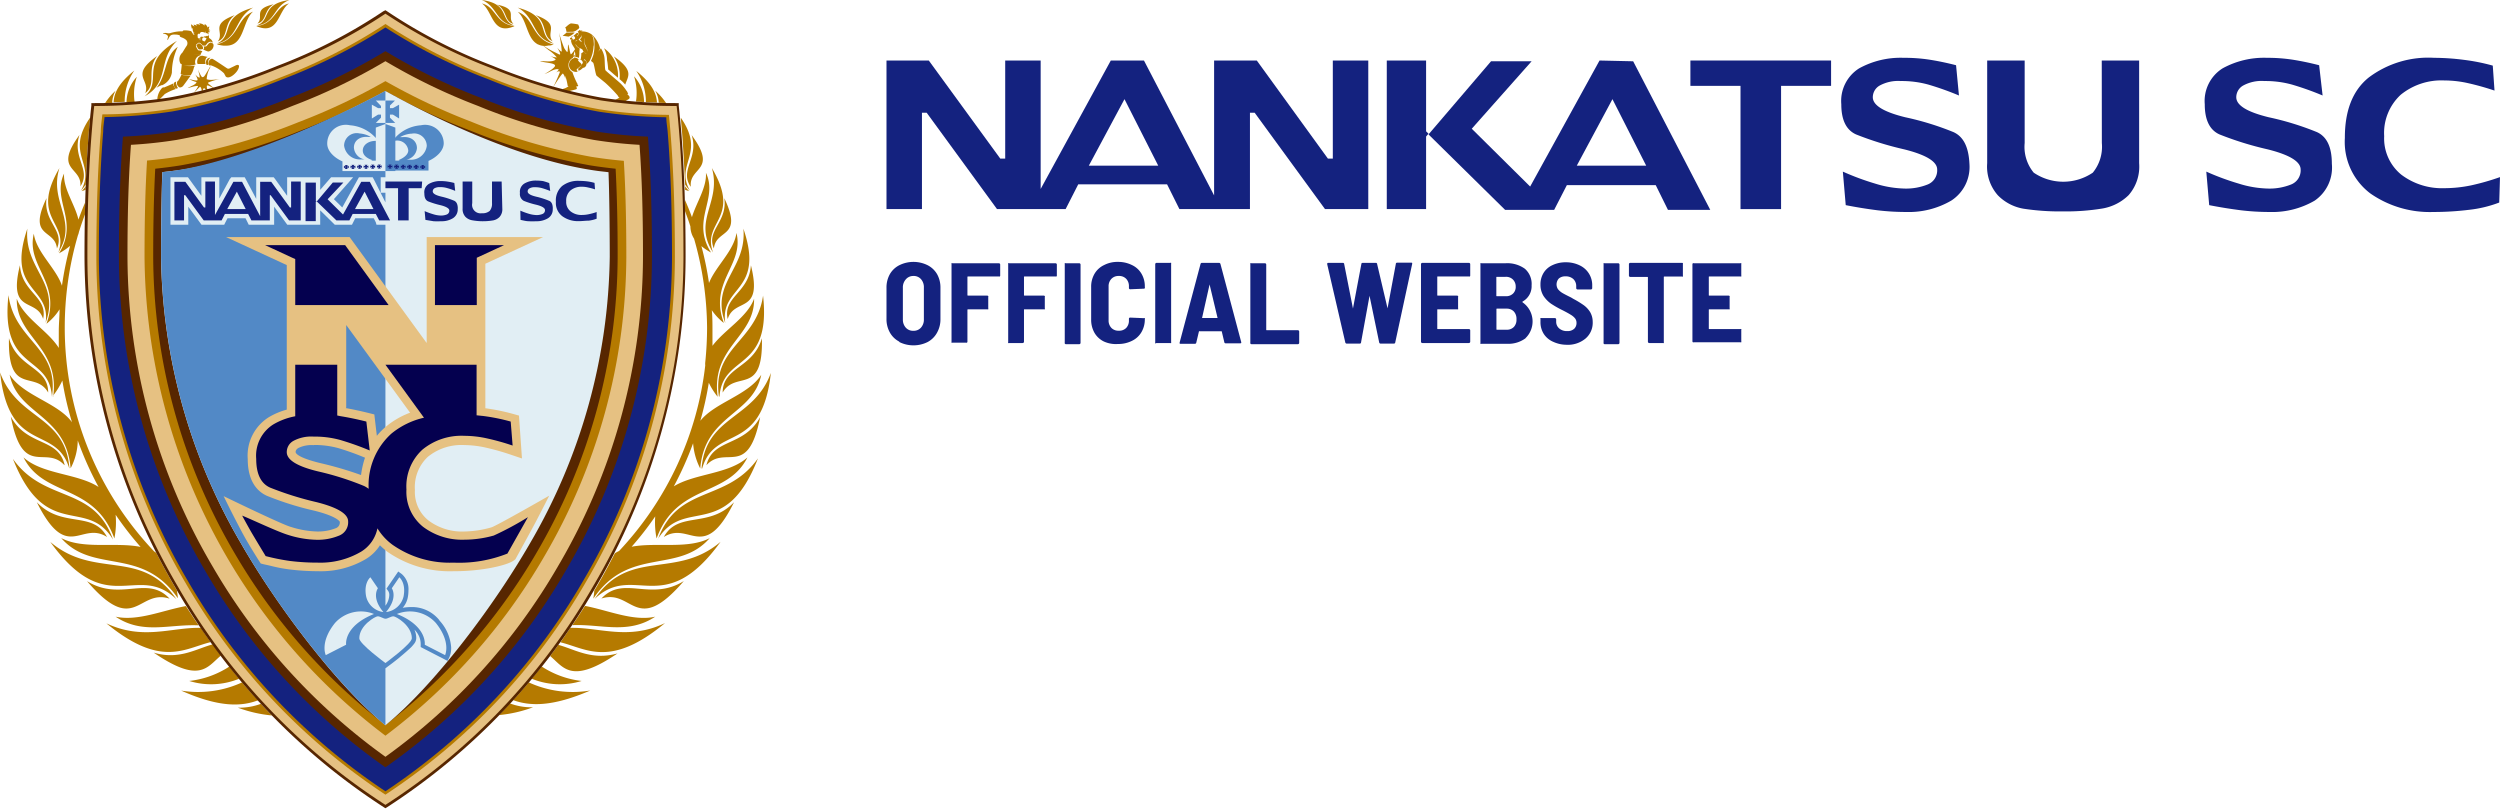
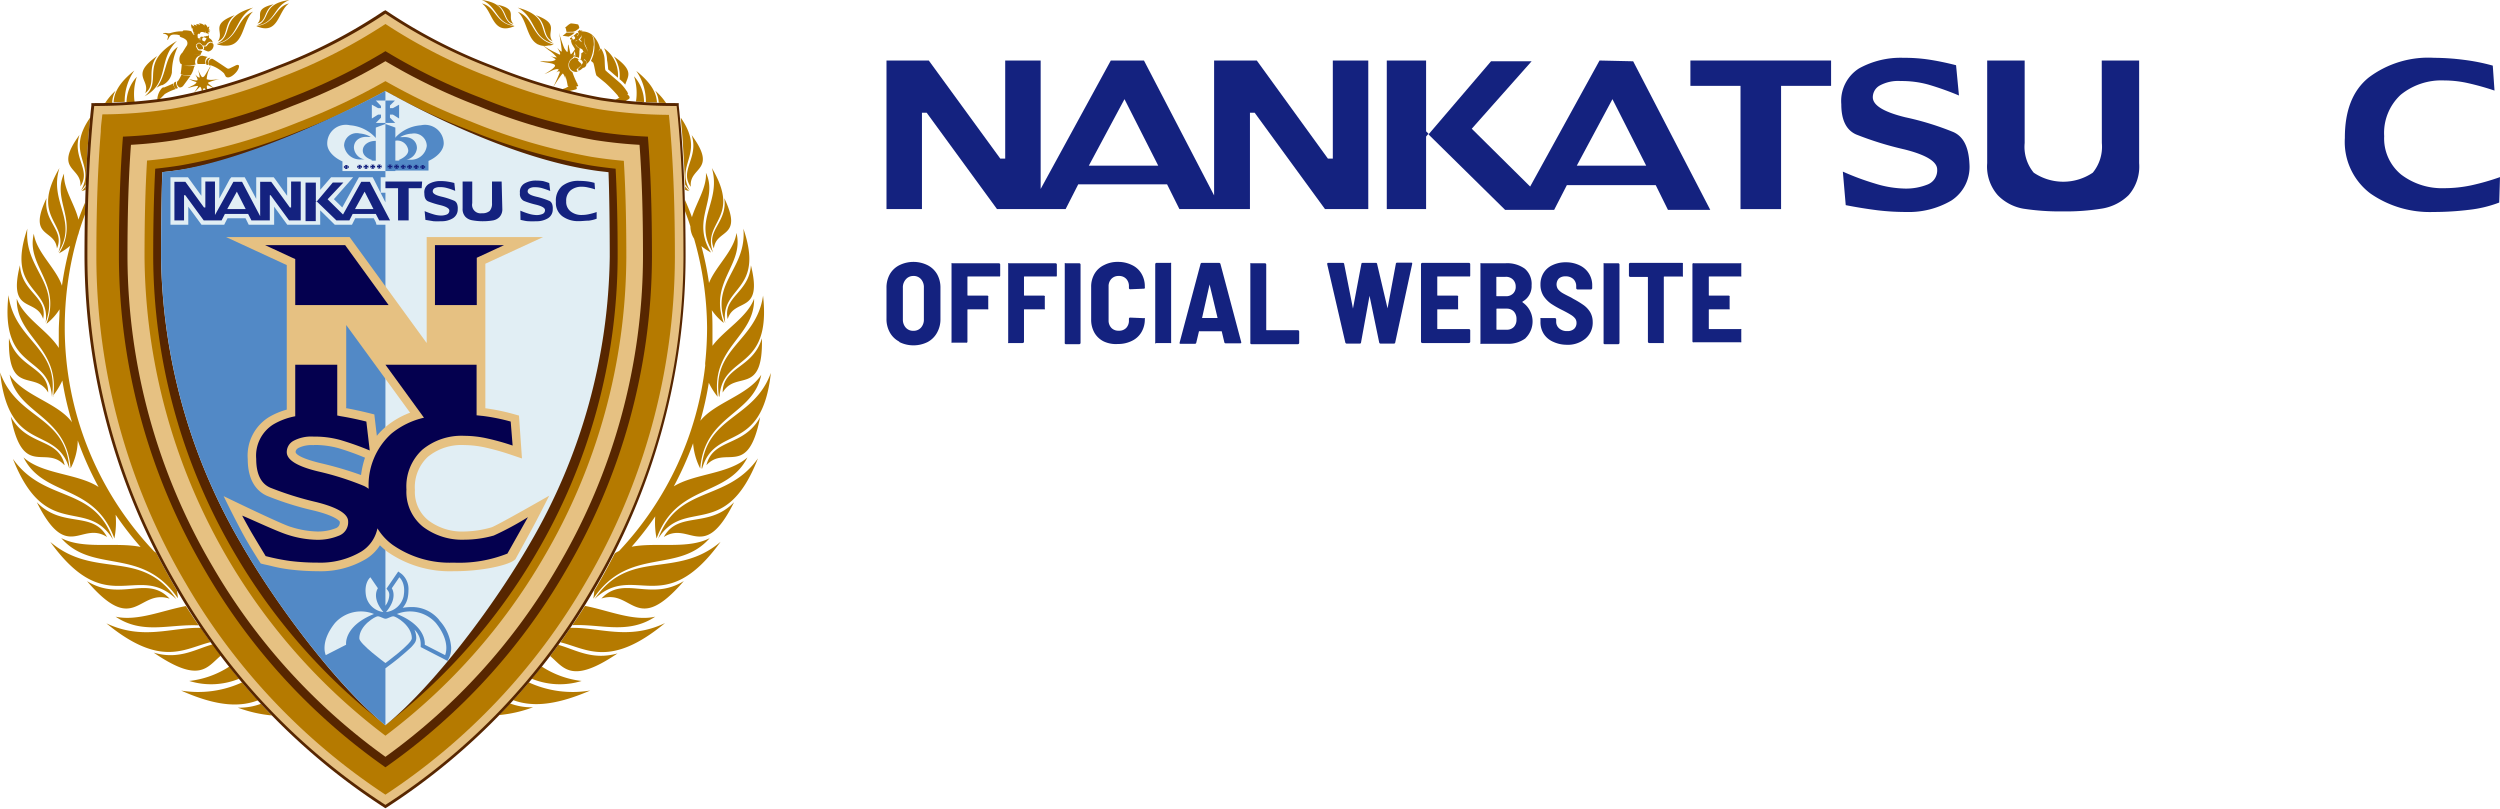
<svg xmlns="http://www.w3.org/2000/svg" viewBox="0 0 259.45 84">
  <defs>
    <style>.cls-1{fill:none;}.cls-2,.cls-5{fill:#b57a00;}.cls-3{fill:#572600;}.cls-3,.cls-4,.cls-5,.cls-6,.cls-7,.cls-8{fill-rule:evenodd;}.cls-10,.cls-4{fill:#e6c182;}.cls-12,.cls-6{fill:#14227f;}.cls-13,.cls-7{fill:#e1eef4;}.cls-8,.cls-9{fill:#5289c6;}.cls-11{fill:#04004f;}</style>
  </defs>
  <g id="レイヤー_2" data-name="レイヤー 2">
    <g id="PC_header">
      <rect class="cls-1" width="80" height="84" />
      <path class="cls-2" d="M55.19,70.44a7.65,7.65,0,0,0,5.17.23,9.56,9.56,0,0,1-4.14-1.5C55.88,69.6,55.54,70,55.19,70.44ZM63.12,7.21l.15.12.47.41.39.33A3.43,3.43,0,0,0,62.68,5,2.62,2.62,0,0,1,63,6.25C63.06,6.5,63.1,7,63.12,7.21Zm5.06,3.44c-.05-.9-.46-1.94-2.15-3.29a5.61,5.61,0,0,1,1,3.25ZM64.64,8.51l.25.27c.24-.82,1-1.41-1.19-2.93a3.53,3.53,0,0,1,.6,2.36ZM71.1,19.15a4.59,4.59,0,0,0,.5.63C70,17,73.29,16,70.65,12.21q.06.69.12,1.35C70.91,15.33,71,17.18,71.1,19.15ZM68,64c-2.26.51-4.87-.66-7.29-1.12-.43.68-.87,1.35-1.32,2C62.38,64.74,65.16,65.88,68,64Zm3.69-44.64c-.19-2.09,2.85-1.58.09-5.34C72.55,16.38,70.5,17.64,71.66,19.35Zm-2.57-8.67A6.49,6.49,0,0,0,68,9.41a2.75,2.75,0,0,1,.36,1.25ZM66,10.54l.84.05A4,4,0,0,0,65.8,7.92,5.66,5.66,0,0,1,66,10.54ZM26.59,2.66c2-.22,1.74-2,3.45-2.66C27,.42,28.22,2.12,26.59,2.66ZM24.36,1.57c-2.67,1-1,1.74-1.76,2.73C23.77,3.83,23.15,2.5,24.36,1.57Zm33,2.73c-.8-1,.91-1.75-1.76-2.73C56.85,2.5,56.23,3.83,57.4,4.3ZM26.27.79c-3.61,1-1.89,2.85-3.78,3.75C24.83,4,24.29,1.88,26.27.79ZM53.41,2.66C51.78,2.12,53,.42,50,0,51.67.68,51.45,2.44,53.41,2.66Zm4.1,1.88c-1.89-.9-.17-2.78-3.78-3.75C55.71,1.88,55.17,4,57.51,4.54ZM53.29,2.48c-.75-.73.56-1.52-1.7-2C52.66,1.07,52.3,2.21,53.29,2.48ZM28.41.44c-2.26.52-.95,1.31-1.7,2C27.7,2.21,27.34,1.07,28.41.44ZM74.09,25.79c.2-2.08,3.09-1,1.08-5.22C75.52,23.05,73.26,23.9,74.09,25.79Zm1.43,7.32c.71-2.28,3.69-.42,2.41-5.58C77.75,30.37,75,30.8,75.52,33.11Zm-.25.42c-.58-3.89,4.14-3.18,1.88-9.8C77.52,27.94,73.69,29.31,75.27,33.53ZM19.64,70.67a7.65,7.65,0,0,0,5.17-.23c-.35-.42-.69-.84-1-1.27A9.56,9.56,0,0,1,19.64,70.67ZM75,40.74c1.36-2.37,4.22.44,4.07-5.64C78.16,38.24,75,38.05,75,40.74Zm-1.33,15.1c-2.28,1.19-5.55.41-8.12.9A32.4,32.4,0,0,0,68,53.59a8.54,8.54,0,0,0,.14,2.29c2.09-5.74,7.33-4.23,9.43-8.41-1.93,1.74-5.45,1.66-7.64,3a34.61,34.61,0,0,0,2-4.47,6.82,6.82,0,0,0,.74,2.62c.47-5.6,5.48-5.52,6.33-9.72-1.36,2.12-4.79,2.86-6.32,4.77a33.8,33.8,0,0,0,.88-3.95,7.51,7.51,0,0,0,.92,1.46C73.77,36,78.33,35,78.26,31c-.71,1.93-3.07,3.22-4.32,4.89,0-.53,0-1,0-1.58,0-.71,0-1.42-.07-2.12a6,6,0,0,0,1.25,1.33c-1.59-4.28,2.13-6,1.31-9.35-.25,1.86-2.16,3.46-2.85,5.2a32.5,32.5,0,0,0-.79-3.83,6.34,6.34,0,0,0,1,.67c-2.12-3.41.78-5.5-.53-8.28.11,1.52-1,3.1-1.45,4.61-.22-.61-.47-1.21-.73-1.8l0,1.14c.2.54.4,1.07.57,1.62a2.41,2.41,0,0,0,.38,1.27A34.09,34.09,0,0,1,73.38,34a35.75,35.75,0,0,1-.19,3.61,1.63,1.63,0,0,0,0,.31,33.71,33.71,0,0,1-8.94,19.26,3.75,3.75,0,0,0-.44.24c-.63,1.23-1.29,2.45-2,3.65l-.14.23c0,.26-.06.53-.09.82C65.29,56.65,70.35,59.63,73.66,55.84Zm1-14.69c.32-4.48,5.4-2.53,4.52-10.47C78.51,35.47,73.89,36.05,74.61,41.15Zm-1.8,7.47C74.19,44,79.07,47.24,80,38.7,78.23,43.58,73.25,43.11,72.81,48.62ZM74,26.2c-1.19-3.24,3-3.47-.12-8.76C74.9,21,71.85,22.85,74,26.2ZM53.4,2.71c-2-.23-1.9-2-3.39-2.35C51.17,1.15,51.07,3.73,53.4,2.71ZM71.52,19.84c-.16-.17-.29-.34-.42-.5,0,.12,0,.24,0,.36ZM12,64c2.8,1.89,5.59.75,8.61.9-.45-.67-.89-1.34-1.32-2C16.9,63.33,14.29,64.5,12,64ZM26.6,2.71c2.33,1,2.23-1.56,3.39-2.35C28.51.7,28.59,2.48,26.6,2.71ZM22.51,4.6a3.46,3.46,0,0,0,.7.14h.26c1.92,0,1.66-2.53,2.79-3.53C24.51,1.88,24.88,4,22.51,4.6ZM53.74,1.23c.93.82.93,2.64,1.94,3.29a.45.45,0,0,0,.16.09,1.63,1.63,0,0,0,1.09.11h0l.18,0h0l.35-.09C55.12,4,55.49,1.88,53.74,1.23ZM8.9,19.34c-.13.16-.26.33-.42.5l.4-.14C8.89,19.58,8.89,19.46,8.9,19.34ZM6.05,26.2c2.1-3.35-1-5.2.12-8.76C3.06,22.73,7.24,23,6.05,26.2ZM24.68,73.44a13.72,13.72,0,0,0,3.53.81c-.38-.4-.76-.8-1.13-1.21A6.29,6.29,0,0,1,24.68,73.44Zm.44-2.62a10.91,10.91,0,0,1-6.32.85c3.9,1.74,6.24,1.68,8,1C26.21,72.09,25.66,71.46,25.12,70.82ZM52.92,73c-.37.41-.75.81-1.13,1.21a13.72,13.72,0,0,0,3.53-.81A6.29,6.29,0,0,1,52.92,73Zm-30-5-.84-1.13c-1.72.46-3.5,1.65-6.13.86C20.73,71,21.49,69.23,22.91,68.05Zm32,2.77c-.54.64-1.09,1.27-1.66,1.89,1.74.64,4.08.7,8-1A10.91,10.91,0,0,1,54.88,70.82ZM18.31,62.19c-3.65-5.37-8.45-2-13.09-5.95C11.12,64.4,14.21,58.27,18.31,62.19Zm3.55,4.45c-.35-.49-.69-1-1-1.48-3.06-.08-6,1.33-9.82-.47C16.71,69.35,19.14,67.3,21.86,66.64ZM17.6,62.13c-2.3-2.49-5.07.34-8.57-1.82C14,66.11,14.33,61.06,17.6,62.13ZM73.31,48.28c2-2.17,4.32,1.45,5.58-5C77.21,46.4,74,45.46,73.31,48.28Zm-4.42,7.45c2.7-1.71,4.13,2.76,7.29-3.61C73.53,54.87,70.39,53,68.89,55.73Zm-.62.22c2.78-4.47,7,.33,10.39-8.38C75.4,52.19,70.31,50.28,68.27,56Zm-10.34,11-.84,1.13c1.42,1.18,2.18,3,7-.27C61.43,68.57,59.65,67.38,57.93,66.92ZM11.11,55.73c-1.5-2.77-4.65-.86-7.29-3.61C7,58.49,8.41,54,11.11,55.73ZM16.23,9.12a4.12,4.12,0,0,1,.53-.28l.08,0h0a1.74,1.74,0,0,0,1-1.32h0a6.27,6.27,0,0,1,.61-2.66C17,5.89,17.38,7.7,16.23,9.12Zm46.17,53c3.27-1.07,3.56,4,8.57-1.82C67.47,62.47,64.7,59.64,62.4,62.13Zm-.71.06c4.1-3.92,7.19,2.21,13.09-5.95C70.14,60.18,65.34,56.82,61.69,62.19Zm-2.52,3c-.34.5-.68,1-1,1.48,2.72.66,5.15,2.71,10.85-2C65.22,66.49,62.23,65.08,59.17,65.16ZM12,9.41a6.49,6.49,0,0,0-1.08,1.27l.72,0A2.75,2.75,0,0,1,12,9.41ZM8.4,19.78a4.59,4.59,0,0,0,.5-.63c.08-2,.19-3.82.33-5.59q.06-.66.12-1.35C6.71,16,10,17,8.4,19.78Zm-2.49,6c.83-1.89-1.43-2.74-1.08-5.22C2.82,24.78,5.71,23.71,5.91,25.79Zm2.43-6.44c1.16-1.71-.89-3-.09-5.34C5.49,17.77,8.53,17.26,8.34,19.35ZM11.73,56c-2-5.67-7.13-3.76-10.39-8.38C4.76,56.28,9,51.48,11.73,56Zm1.4-45.36.84-.05a5.66,5.66,0,0,1,.23-2.62A4,4,0,0,0,13.13,10.59ZM15,10c2.65-1.43,1.33-3.81,3.37-5.76C14.31,6.61,17,8.33,15,10Zm.06-.33c1.26-.94.08-2.36,1.25-3.86C13.38,7.88,15.7,8.25,15.05,9.71Zm-2.12.9a5.61,5.61,0,0,1,1-3.25c-1.69,1.35-2.1,2.39-2.15,3.29Zm-5.74,38c-.44-5.51-5.42-5-7.19-9.92C.93,47.24,5.81,44,7.19,48.62Zm-.5-.34c-.66-2.82-3.9-1.88-5.58-5C2.37,49.73,4.72,46.11,6.69,48.28Zm-1.3-7.13c.72-5.1-3.9-5.68-4.52-10.47C0,38.62,5.07,36.67,5.39,41.15ZM5,40.74c0-2.69-3.17-2.5-4.07-5.64C.79,41.18,3.65,38.37,5,40.74Zm-.28-7.21c1.58-4.22-2.25-5.59-1.88-9.8C.59,30.35,5.31,29.64,4.73,33.53Zm-.25-.42C5,30.8,2.25,30.37,2.07,27.53.79,32.69,3.77,30.83,4.48,33.11Zm1,8a7.68,7.68,0,0,0,1-1.62,32.72,32.72,0,0,0,1,4.33C6,41.79,2.41,41.08,1,38.88c.85,4.2,5.86,4.12,6.33,9.72a6.43,6.43,0,0,0,.74-2.89,33.83,33.83,0,0,0,2.16,4.83c-2.18-1.42-5.82-1.29-7.79-3.07,2.1,4.18,7.34,2.67,9.43,8.41A8.56,8.56,0,0,0,12,53.42a33.48,33.48,0,0,0,2.59,3.34c-2.59-.53-5.92.29-8.24-.92,3.31,3.79,8.37.81,12.1,6.24,0-.29-.06-.56-.09-.82-.05-.08-.1-.15-.14-.23-.7-1.2-1.37-2.42-2-3.66L16,57.23A33.7,33.7,0,0,1,6.72,34a34.09,34.09,0,0,1,1.37-9.59,1.39,1.39,0,0,0,.1-.33q.29-.93.63-1.83c0-.41,0-.8,0-1.2-.24.57-.47,1.15-.68,1.74-.35-1.56-1.6-3.21-1.49-4.78-1.31,2.78,1.59,4.87-.53,8.28a6.46,6.46,0,0,0,1.16-.78,33.37,33.37,0,0,0-.85,4.14c-.61-1.82-2.66-3.47-2.92-5.4-.82,3.39,2.9,5.07,1.31,9.35a5.69,5.69,0,0,0,1.36-1.5c0,.75-.08,1.52-.08,2.29,0,.57,0,1.15,0,1.72C5,34.33,2.47,33,1.74,31,1.67,35,6.23,36,5.52,41.16Z" />
      <path class="cls-2" d="M20.86,5.73h0a7.55,7.55,0,0,0-1.41-.12s0,0,0,0a0,0,0,0,1,0,0,8.48,8.48,0,0,1,1.35.1A1.78,1.78,0,0,1,21,5.31l-.23-.07h-.1c-.1,0-.16-.09-.21-.19a1.76,1.76,0,0,1-.12-.23.26.26,0,0,1,0-.1.1.1,0,0,1,.05-.12l.11-.09a.39.39,0,0,1,.14-.08h0c.13,0,.21.12.27.16a.6.6,0,0,1,.12.14l.11,0a.62.62,0,0,0,.19,0h0a1.73,1.73,0,0,0,.15-.19.6.6,0,0,1,.32-.21h0a.38.38,0,0,1,.29.11.7.7,0,0,0-.14-.3,1.4,1.4,0,0,0-.26-.2,1.85,1.85,0,0,1-.28.35.63.63,0,0,1-.3.15h0A.78.78,0,0,1,20.66,4a.16.16,0,0,1-.14-.1s0-.06,0-.09a.47.47,0,0,1,0-.24.14.14,0,0,1,.1-.07.11.11,0,0,1,.13.05,0,0,0,0,1,0,0v0s0,0,0-.08a.21.21,0,0,1,.15-.15h.17l.07,0h0s0,0,0,0a.09.09,0,0,1,0,.09.18.18,0,0,1-.07,0h.1a.48.48,0,0,0,.11-.08l.07-.07s0,0,0,0,0,0,0,0a.34.34,0,0,1-.05.17l.06,0,.09,0h0s0,0,0,0a.09.09,0,0,1,0,.05l0,0,.07-.07h0l0,0h0s0,0,0,.06h0s.07.06.08.14c.1-.23,0-.32,0-.32l.18.07a.35.35,0,0,0-.14-.2.38.38,0,0,1,.19,0,.35.35,0,0,0-.21-.13c.11-.07.09-.3.09-.3s-.17.13-.17.13a.56.56,0,0,0-.32-.38c.05.08,0,.17,0,.17l-.15-.12a.94.94,0,0,0-.47-.11c.21.08.14.15.14.15a.7.7,0,0,0-.4-.05c.08.08.16.17,0,.11a.85.85,0,0,0-.26-.07,1.58,1.58,0,0,1,.1.2,2.54,2.54,0,0,1-.35-.25,1.3,1.3,0,0,0,.08.44l-.06,0C20,3,20,2.87,20,2.92a.76.76,0,0,0,0,.19.35.35,0,0,0,0,.06v0l.08.11a0,0,0,0,1,0,0s0,0,0,0l-.05,0h0l0,.05a.3.3,0,0,0,.16.08l0,0a.06.06,0,0,1,0,0,.6.6,0,0,1-.13.08h0a.34.34,0,0,0,.15.07s0,0,0,0,0,0,0,0h0A.64.64,0,0,1,20,3.64a0,0,0,0,1,0,0s0,0,.05,0h0l.06,0L20,3.48a.51.51,0,0,1-.08-.13v0a0,0,0,0,1,0,0h0a.49.49,0,0,1-.07-.11,2.3,2.3,0,0,0-.82-.08.76.76,0,0,0-.09.09l-.19,0a4.07,4.07,0,0,0-1.09.19.68.68,0,0,1-.3,0,.86.86,0,0,0-.39,0c-.07,0-.07.08,0,.06a.6.6,0,0,1,.4.17c.14.12,0,.33,0,.41s.06.08.08,0a1.35,1.35,0,0,1,.21-.35c.08-.1.25-.17.58-.14a1.08,1.08,0,0,1,.43.09.49.49,0,0,0,0,.12l.19.09a1.19,1.19,0,0,1,.48.28.5.5,0,0,1,0,.63c-.12.18-.41.66-.41.66a.93.93,0,0,0-.2,1.14,1.69,1.69,0,0,0,1.22.18l.36-.09a.69.69,0,0,1-.05-.13A.7.7,0,0,1,20.86,5.73Zm-2,.94c0,.21-.09.87-.11,1a1.41,1.41,0,0,0,1,.12h.05a2.12,2.12,0,0,0,.3-.68.79.79,0,0,1,.13-.29l-.16,0A1.79,1.79,0,0,1,18.89,6.67Zm2.82-3-.06,0s0,0,0,0a0,0,0,0,1,0,0h0l0,0a.42.42,0,0,1-.14.09s0,0,0,0a0,0,0,0,1,0,0l0-.05-.18.09a.05.05,0,0,1,0,0,0,0,0,0,1,0,0,.26.26,0,0,0,0-.08.05.05,0,0,0,0,0,.38.38,0,0,1-.13.09h0a.28.28,0,0,1-.2,0s0,0,0,0l0,0,.06,0,0,0h-.16a.15.15,0,0,0-.09.1,1.55,1.55,0,0,0,0,.17l0,.1h0l-.05,0a0,0,0,0,1,0,0s0,0,0,0a.37.37,0,0,1,0-.08.28.28,0,0,0,0-.13v0s0,0-.05,0a.09.09,0,0,0-.06,0,.43.43,0,0,0,0,.2.14.14,0,0,0,0,.07.09.09,0,0,0,.09.06,0,0,0,0,0,0,0l0,0,0,0a1.17,1.17,0,0,0,.08.13.68.68,0,0,0,.32.24h0l.06,0a.73.73,0,0,0,.18-.11,1.5,1.5,0,0,0,.2-.23.49.49,0,0,0,.07-.11h0a2.83,2.83,0,0,0,.07-.28Zm-.44.62S20.9,4.28,21,4s.44,0,.44,0A1.45,1.45,0,0,0,21.27,4.3Zm-2.8,4.11h0a.46.46,0,0,0-.07.33.51.51,0,0,0,.28.35h0A.47.47,0,0,0,19,8.92c.18-.23.67-.91.79-1.08a1.51,1.51,0,0,1-.95-.11A3.54,3.54,0,0,1,18.47,8.41Zm-.15.35a.5.5,0,0,1,0-.29l-.18.08h0a.34.34,0,0,0-.06.29.19.19,0,0,0,0,.07.59.59,0,0,0,.22.31h0l0,0,.21-.07A.63.63,0,0,1,18.32,8.76ZM21.85,6l-.13,0h0a.46.46,0,0,0-.25.16.53.53,0,0,0-.08.43.39.39,0,0,0,.06.15l.16,0a.25.25,0,0,1,0-.11A.58.58,0,0,1,21.85,6Zm2.93.79c-.1-.13-.32,0-.42.05l-.54.26s-.09.06-.24,0c-.38-.25-1.29-.87-1.54-1l0,0h-.08a.39.39,0,0,0-.26.21.49.49,0,0,0-.06.33.24.24,0,0,0,.08.15l.19,0a3.6,3.6,0,0,1,1.34.82l.17.32c.05.07.29.26.8-.15S24.87,6.9,24.78,6.77ZM18,8.87a.55.55,0,0,1,0-.22c-.24.13-1,.44-1,.44S17,9,16.81,9.14a1.88,1.88,0,0,0-.48,1.09c0,.22.16.21.23.1s.37-.37.53-.56a5.32,5.32,0,0,1,1.15-.53.73.73,0,0,1-.19-.3A.64.64,0,0,0,18,8.87Zm3.58-3.52A.65.65,0,0,0,22.09,5a.62.62,0,0,0,.07-.36.32.32,0,0,0-.31-.22h0a.47.47,0,0,0-.27.19c-.08.09-.12.17-.19.2h0a.59.59,0,0,1-.26,0,.69.69,0,0,1,.05.13V5a.18.18,0,0,1-.11.16l-.1,0,.17,0A2.71,2.71,0,0,0,21.61,5.35Zm-.23.72a.66.66,0,0,1,.2-.16l-.47-.11h0a.38.38,0,0,0-.21,0,.47.47,0,0,0-.33.27.77.77,0,0,0-.07.44.29.29,0,0,0,.05.13v0h.09s.31,0,.71,0c0,0,0-.08,0-.13A.59.59,0,0,1,21.38,6.07ZM20.64,4.5h0a.22.22,0,0,0-.12.07.94.94,0,0,1-.12.09s0,0,0,0a.23.23,0,0,0,0,.09l.12.23c.05.09.11.15.15.15h.11A1,1,0,0,0,21,5.1c.06,0,.08-.06.08-.1V5A.55.55,0,0,0,21,4.78h0a.39.39,0,0,0-.11-.13c-.07-.06-.16-.15-.23-.15v0Zm1.24,3.79c.26,0,.93-.07.93-.07a4.67,4.67,0,0,0-1.22.36c0,.07,0,.08.25.27a3.65,3.65,0,0,0,.49.37c.17.11.14.11.09.08l-.31-.17c-.13-.07-.57-.34-.63-.24s.07.57.18.8.05.19-.07,0-.35-.64-.47-.51a2.45,2.45,0,0,0-.18.73,2.5,2.5,0,0,1,0-.38c0-.31-.11-.52-.19-.52a8.54,8.54,0,0,0-.73.77c.26-.36.59-.82.52-.86a2.17,2.17,0,0,0-.67.12c-.29.07-.45.13-.34.06L20,8.87c.4-.19.39-.35.39-.35a3.54,3.54,0,0,1-.78-.32c.32.08.8.21.88.12s-.24-.63-.24-.63c.16.23.39.39.46.36s-.17-.86-.17-.86a4.11,4.11,0,0,0,.38.76c.09.09.14.06.24,0s.55-.88.63-1,.07-.06,0,.1a2.71,2.71,0,0,0-.34,1.17A1.35,1.35,0,0,0,21.88,8.29Z" />
      <path class="cls-2" d="M58.79,3.3h0a2,2,0,0,0,.37,0h.29a1.12,1.12,0,0,0,.32-.12l.2-.14a.3.3,0,0,0,.15-.2A1.59,1.59,0,0,0,60,2.54a5.06,5.06,0,0,0-.72-.11c-.15,0-.41.25-.56.38s0,.12,0,.12Zm1.36,1.8a.43.43,0,0,0,0-.1l-.05,0a1.07,1.07,0,0,1-.19-.13.79.79,0,0,1-.19-.25h0s0,0,0,0a0,0,0,0,1,.05,0,.63.63,0,0,0,.17.23.66.66,0,0,0,.17.12,1.67,1.67,0,0,1,.31.15.45.45,0,0,1,.1.23.37.37,0,0,1,.15.08.61.61,0,0,0,.26.18.75.75,0,0,0,0-.2.78.78,0,0,0,0-.16c0-.17-.17-.38-.23-.55a1.07,1.07,0,0,1-.07-.39c0-.06,0-.12,0-.18a.72.72,0,0,1,.1-.35.46.46,0,0,1,.3-.19h.14a.4.4,0,0,1,.35.16,1,1,0,0,1,.17.5c0,.2,0,.45,0,.66a3,3,0,0,1-.09.65c.18,0,.6-.19.67-.56h0a2.83,2.83,0,0,0-.8-1.37,1.66,1.66,0,0,0-1-.37.31.31,0,0,0-.16,0,.22.22,0,0,1,.15-.05s-.06-.09-.28,0a.14.14,0,0,1,.1-.07.38.38,0,0,0-.18,0,.49.49,0,0,1-.16.16l0,0a.3.3,0,0,1,.08.08.33.33,0,0,1,0,.17.21.21,0,0,1-.1.19h0l0,0s0,0,0-.05.06-.06.06-.12a.32.32,0,0,0,0-.14.1.1,0,0,0-.08,0h0l-.06,0,0,0a3.08,3.08,0,0,1-.68.53s0,.13,0,.13.06,0,.1,0a.18.18,0,0,1,.11,0h0a1.27,1.27,0,0,0,.16.2A.92.92,0,0,0,60,3.77h0s0,0,0,0a0,0,0,0,1,0,0,.65.65,0,0,1-.26.32v0a.57.57,0,0,1,0,.13l0,0A1.16,1.16,0,0,1,60,4.14s0,0,0,0h0a1.6,1.6,0,0,0,.28-.31,1.29,1.29,0,0,0,.06-.21s0,0,0,0a0,0,0,0,1,0,0v0c0,.17,0,.36,0,.54a1.49,1.49,0,0,1,0,.21l0,0h0l-.15-.13c-.07-.07-.12-.13-.15-.12a.06.06,0,0,0-.05,0l-.16.11a.31.31,0,0,0-.08.1v0a0,0,0,0,1,0,0h0a0,0,0,0,1,0,0,.06.06,0,0,0,0,0,1.94,1.94,0,0,0,0-.24,1.68,1.68,0,0,1-.28.13h0s0,0,0,0l-.15-.16v0a.42.42,0,0,0,0,.39c0,.12.26.46.32.59s0,.09,0,.13c-.16.22-.33.47-.4.46s-.21-1-.27-1,0,.88-.13.76A2.69,2.69,0,0,1,58.56,5c-.2-.44-.55-1.6-.55-1.6a13.12,13.12,0,0,1,.29,1.95c-.08,0-.21-.1-.47-.4,0,0,.54.85.18.69h0l-.37-.19a7,7,0,0,1-1-.55c-.3-.21-.27-.15-.19-.09l.49.39a3.83,3.83,0,0,1,.85.76,2.34,2.34,0,0,1-.73-.16s.51.21.61.39c-.34.26-.92.17-1.33.16s-.36,0,.08.09,1.3.14,1.17.43-1.09.82-1.09.82a4.33,4.33,0,0,0,.63-.29c.38-.19.67-.28.86-.19a1.31,1.31,0,0,1-.34.36c.31-.23.42-.18.46-.1a16.73,16.73,0,0,1-.74,1.65c.42-.69,1-1.57,1.06-1.48s.18.2.24.61a3.56,3.56,0,0,1,0-.47.42.42,0,0,0,0,.1,5.89,5.89,0,0,1,.24,1c0,.05.1.07.1.07a2.08,2.08,0,0,1-.42.23c-.12,0-.18.09-.19.15s0,.34.68.13c.34-.11.6-.14.73-.21s0-.19,0-.26.15,0,.18-.06,0-.13-.08-.17.14,0,0-.08a9.3,9.3,0,0,1-.51-1.2A.78.78,0,0,1,59,6.76.81.81,0,0,1,59.46,6a.06.06,0,0,1,0,0,.13.13,0,0,1,.09-.13h.1a.39.39,0,0,0,0-.16h0a.62.62,0,0,1-.12.08,2,2,0,0,1,.11-.48,2.1,2.1,0,0,1,.06.24h0a1.48,1.48,0,0,1,0,.16.64.64,0,0,1,0,.2h0l0,0h0a.8.8,0,0,1,.38.1,4.39,4.39,0,0,0,.05-.63V5.29A.52.52,0,0,0,60.15,5.1Zm-.69-1-.17-.26s.22-.23.36,0S59.46,4.12,59.46,4.12Zm-1-.38L59,3.8h0a1.48,1.48,0,0,0,.64-.43.35.35,0,0,1-.14,0l-.3,0a2.21,2.21,0,0,1-.39,0h0a3.8,3.8,0,0,1-.35.29S58.36,3.72,58.44,3.74Zm1.85.5.1.09a.66.66,0,0,0,0-.14c0-.12,0-.25,0-.37h0a1.08,1.08,0,0,1-.24.28A.46.46,0,0,1,60.29,4.24Zm.58,1.37c-.13,0-.21-.15-.27-.19l-.1,0h0a.78.78,0,0,1-.19.12,3.09,3.09,0,0,1-.06.61.64.64,0,0,1,.15.13l.08,0s.06,0,.06,0h0a1.75,1.75,0,0,0,.32-.51Zm-1.29.32h0s0,0,0,.06V6l.14,0h0S59.6,5.92,59.58,5.93Zm2-1.75a.93.93,0,0,0-.15-.46.34.34,0,0,0-.3-.13H61a.38.38,0,0,0-.26.16.67.67,0,0,0-.09.31,1.09,1.09,0,0,0,0,.18.91.91,0,0,0,.06.36c.06.17.18.38.23.56a.57.57,0,0,1,0,.18.75.75,0,0,1-.1.36,1.59,1.59,0,0,1-.27.46.3.3,0,0,1,.22.14.51.51,0,0,1,.09.3v.07a1.9,1.9,0,0,0,.31-.33,3.69,3.69,0,0,0,.41-1.51C61.66,4.64,61.61,4.39,61.61,4.18ZM65.31,10a1,1,0,0,0-.2-.21s0,0,.06-.08-.09-.13-.09-.13.09,0-.07-.17a4.36,4.36,0,0,0-.58-.72c-.29-.28-1.52-1.29-1.59-1.39s-.07-.74-.09-1.07A2.29,2.29,0,0,0,62.35,5a1,1,0,0,1-.73.55,4.47,4.47,0,0,1-.29.77l.22.18c.11.09.25,1.28.38,1.37l.86.7A14.46,14.46,0,0,1,64,9.79a1,1,0,0,1,.18.25c0,.1.06,0,.09.06s-.24.16-.37.25-.09.2.07.28a1.13,1.13,0,0,0,.8-.05c.14-.06.26-.18.42-.26S65.37,10.13,65.31,10ZM60,7.44a.09.09,0,0,1-.09-.06s0,0,0,0a.1.1,0,0,1,0-.08l0,0-.06,0a.07.07,0,0,1,0-.06s0-.08.1-.13a1.64,1.64,0,0,0,.39-.42v0a.21.21,0,0,0-.07-.13.36.36,0,0,0-.14-.11L60,6.28a.12.12,0,0,1,0-.08v0a.06.06,0,0,1,0,0h.08A.7.7,0,0,0,59.78,6a.73.73,0,0,0,0,1.46.78.78,0,0,0,.31-.07h0Zm.81-1.09a.24.24,0,0,0-.19-.11h0a0,0,0,0,1,0,0,.1.1,0,0,1-.1,0,.47.47,0,0,1-.19-.06l-.13-.06h-.06l0,0,.1.06a.46.46,0,0,1,.16.13.3.3,0,0,1,.08.17.13.13,0,0,1,0,.06,1.86,1.86,0,0,1-.42.44s-.06.06-.06.07H60l0,0,.12-.09a1.34,1.34,0,0,0,.23-.19s0,0,0,0a0,0,0,0,1,0,0,1.32,1.32,0,0,1-.33.33L60,7.31l0,0h0l.12,0,.2-.15A.52.52,0,0,0,60.46,7h0s0,0,0,0,0,0,0,0a.6.6,0,0,1-.16.16l-.21.15a0,0,0,0,1,0,0h.06a1.57,1.57,0,0,0,.35-.27A.29.29,0,0,0,60.65,7h0V7a.41.41,0,0,0,.21-.38A.56.56,0,0,0,60.8,6.35Z" />
      <path class="cls-3" d="M40,83.88l-.16-.1A66.8,66.8,0,0,1,18.21,61,68.24,68.24,0,0,1,8.77,26.66c0-5.11.15-9.27.46-13.1.07-.83.15-1.71.25-2.6l0-.26h.26a50.48,50.48,0,0,0,7.84-.58A55.61,55.61,0,0,0,28.78,6.84a54.3,54.3,0,0,0,11-5.67L40,1.06l.17.11a54.3,54.3,0,0,0,11,5.67,55.61,55.61,0,0,0,11.17,3.28,50.38,50.38,0,0,0,7.84.58h.26l0,.26c.1.94.18,1.79.25,2.6.31,3.83.46,8,.46,13.1A68.24,68.24,0,0,1,61.79,61,66.8,66.8,0,0,1,40.16,83.78l-.16.1Z" />
      <path class="cls-4" d="M70.22,11a51.13,51.13,0,0,1-7.87-.58A56.11,56.11,0,0,1,51.11,7.12,55.16,55.16,0,0,1,40,1.42a55,55,0,0,1-11.12,5.7,55.82,55.82,0,0,1-11.23,3.29A51.13,51.13,0,0,1,9.78,11c-.1.86-.18,1.72-.25,2.6-.35,4.22-.46,8.6-.46,13.07a67.72,67.72,0,0,0,9.4,34.22A66.22,66.22,0,0,0,40,83.53,66.22,66.22,0,0,0,61.53,60.88a67.72,67.72,0,0,0,9.4-34.22c0-4.47-.11-8.85-.46-13.07C70.4,12.71,70.32,11.85,70.22,11Z" />
      <path class="cls-5" d="M40,82.47a65.78,65.78,0,0,1-20.76-22A67,67,0,0,1,10,26.66c0-5.08.15-9.21.46-13,0-.57.1-1.16.16-1.79a48.3,48.3,0,0,0,7.22-.58A56.1,56.1,0,0,0,29.2,8,56.25,56.25,0,0,0,40,2.49,56.25,56.25,0,0,0,50.8,8a56.1,56.1,0,0,0,11.4,3.34,48.3,48.3,0,0,0,7.22.58c.06.63.12,1.22.16,1.79.31,3.79.46,7.92.46,13a67,67,0,0,1-9.28,33.77A65.78,65.78,0,0,1,40,82.47Z" />
-       <path class="cls-6" d="M40,82.12A65.68,65.68,0,0,1,19.49,60.28a66.7,66.7,0,0,1-9.23-33.62c0-5.07.14-9.2.45-13,0-.49.09-1,.14-1.51a51.62,51.62,0,0,0,7-.58A57.34,57.34,0,0,0,29.31,8.23,57.44,57.44,0,0,0,40,2.85,57.44,57.44,0,0,0,50.69,8.23a57.34,57.34,0,0,0,11.46,3.36,51.62,51.62,0,0,0,7,.58c0,.52.1,1,.14,1.51.31,3.78.45,7.91.45,13a66.7,66.7,0,0,1-9.23,33.62A65.68,65.68,0,0,1,40,82.12Z" />
      <path class="cls-3" d="M40,79.63a64.09,64.09,0,0,1-18.71-20.4,64.59,64.59,0,0,1-8.95-32.57c0-4.87.13-8.85.42-12.48a46.64,46.64,0,0,0,5.42-.54,58.83,58.83,0,0,0,11.87-3.47A61.28,61.28,0,0,0,40,5.31a61.58,61.58,0,0,0,9.94,4.86,58.68,58.68,0,0,0,11.88,3.47,46.64,46.64,0,0,0,5.42.54c.29,3.64.42,7.62.42,12.48a64.56,64.56,0,0,1-8.95,32.57A64.09,64.09,0,0,1,40,79.63Z" />
      <path class="cls-4" d="M40,78.54A63.55,63.55,0,0,1,22.06,58.78a63.69,63.69,0,0,1-8.83-32.12c0-4.51.11-8.23.36-11.63a46.23,46.23,0,0,0,4.74-.51,59.49,59.49,0,0,0,12-3.52A61.72,61.72,0,0,0,40,6.35,62.19,62.19,0,0,0,49.63,11a59.49,59.49,0,0,0,12,3.52,46.23,46.23,0,0,0,4.74.51c.25,3.41.36,7.13.36,11.63a63.69,63.69,0,0,1-8.83,32.12A63.55,63.55,0,0,1,40,78.54Z" />
      <path class="cls-5" d="M40,76.35A62.87,62.87,0,0,1,15,26.66c0-3.82.08-7,.26-10,1.17-.1,2.27-.24,3.34-.41A61.35,61.35,0,0,0,31,12.67a65.17,65.17,0,0,0,9-4.25,65.17,65.17,0,0,0,9,4.25,61.54,61.54,0,0,0,12.4,3.61c1.07.17,2.17.31,3.34.41.18,2.95.26,6.16.26,10A62,62,0,0,1,56.4,57.89,62.36,62.36,0,0,1,40,76.35Z" />
      <path class="cls-3" d="M40,75.24A62,62,0,0,1,24.36,57.43,61.12,61.12,0,0,1,15.9,26.65c0-3.5.07-6.43.21-9.14.92-.1,1.79-.21,2.65-.35A62.46,62.46,0,0,0,31.33,13.5,64.9,64.9,0,0,0,40,9.44a65.49,65.49,0,0,0,8.67,4.06,62.46,62.46,0,0,0,12.57,3.66c.86.14,1.74.25,2.65.35.14,2.72.21,5.65.21,9.14a61.18,61.18,0,0,1-8.46,30.79A62.13,62.13,0,0,1,40,75.24Z" />
      <path class="cls-7" d="M40,75.27C34.78,71,28.56,62.58,25,56.38a60.33,60.33,0,0,1-8.29-29.73c0-2.74.05-6.59.13-8.78l1.25-.15C26,16.82,37.55,10.79,40,9.44c2.45,1.35,12.73,7,21.9,8.28.32.05.93.11,1.25.15.09,2.2.13,6.05.13,8.78A60.4,60.4,0,0,1,55,56.39C51.44,62.58,45.22,71,40,75.27Z" />
      <polygon class="cls-8" points="40 12.76 41.02 12.76 40.47 12.21 40.47 11.89 40.77 11.89 40.77 11.89 41.42 12.3 41.42 10.86 40.78 11.22 40.47 11.22 40.47 10.95 40.99 10.43 40 10.43 40 12.76 40 12.76" />
      <path class="cls-8" d="M43.69,13a1.94,1.94,0,0,1,2.36,1.86c0,.79-.77,1.48-1.58,1.84v1H40.06V16.67h1.45l-.14-.06c.47-.19,1-.54,1-1a1.15,1.15,0,0,0-1.38-1,1,1,0,0,0-.24,0A4,4,0,0,1,43.69,13Zm-1,.88a1.31,1.31,0,0,1,1.6,1.26,1.64,1.64,0,0,1-1.8,1.43l-.31,0a1.34,1.34,0,0,0,1.09-1.2c0-.7-.57-1.22-1.48-1.14l-.27,0a2.78,2.78,0,0,1,1.17-.36Z" />
      <polygon class="cls-8" points="41.03 13.24 40 12.87 40 17.75 41.03 17.75 41.03 13.24" />
      <polygon class="cls-6" points="36.02 17.23 36.02 17.27 36.07 17.27 36.19 17.2 36.19 17.46 36.07 17.39 36.02 17.39 36.02 17.45 36.1 17.54 35.77 17.54 35.86 17.44 35.86 17.39 35.81 17.39 35.81 17.39 35.69 17.46 35.69 17.2 35.81 17.27 35.86 17.27 35.86 17.22 35.77 17.13 36.11 17.13 36.02 17.23 36.02 17.23" />
-       <polygon class="cls-6" points="36.71 17.21 36.71 17.25 36.76 17.25 36.88 17.19 36.88 17.45 36.76 17.37 36.71 17.37 36.71 17.43 36.8 17.53 36.46 17.53 36.55 17.43 36.55 17.37 36.5 17.37 36.5 17.37 36.38 17.45 36.38 17.19 36.5 17.25 36.55 17.25 36.55 17.21 36.46 17.11 36.8 17.11 36.71 17.21 36.71 17.21" />
      <polygon class="cls-6" points="37.4 17.21 37.4 17.25 37.45 17.25 37.56 17.18 37.56 17.44 37.45 17.37 37.4 17.37 37.4 17.43 37.48 17.52 37.14 17.52 37.24 17.42 37.24 17.37 37.19 17.37 37.19 17.37 37.07 17.44 37.07 17.18 37.19 17.25 37.24 17.25 37.24 17.2 37.15 17.11 37.49 17.11 37.4 17.21 37.4 17.21" />
      <polygon class="cls-6" points="38.07 17.2 38.07 17.24 38.11 17.24 38.23 17.18 38.23 17.43 38.12 17.36 38.07 17.36 38.07 17.42 38.15 17.52 37.81 17.52 37.91 17.42 37.91 17.36 37.85 17.36 37.85 17.36 37.74 17.43 37.74 17.18 37.85 17.24 37.91 17.24 37.91 17.19 37.81 17.1 38.15 17.1 38.07 17.2 38.07 17.2" />
      <polygon class="cls-6" points="38.77 17.2 38.77 17.23 38.81 17.23 38.93 17.17 38.93 17.43 38.81 17.36 38.77 17.36 38.77 17.42 38.85 17.51 38.51 17.51 38.6 17.41 38.6 17.36 38.55 17.36 38.55 17.36 38.44 17.43 38.44 17.17 38.55 17.23 38.6 17.23 38.6 17.19 38.51 17.09 38.85 17.09 38.77 17.2 38.77 17.2" />
      <polygon class="cls-6" points="39.45 17.18 39.45 17.22 39.49 17.22 39.61 17.15 39.61 17.41 39.49 17.34 39.45 17.34 39.45 17.4 39.53 17.49 39.19 17.49 39.28 17.39 39.28 17.34 39.23 17.34 39.23 17.34 39.12 17.41 39.12 17.15 39.23 17.22 39.28 17.22 39.28 17.17 39.19 17.08 39.53 17.08 39.45 17.18 39.45 17.18" />
      <polygon class="cls-6" points="43.79 17.23 43.79 17.27 43.75 17.27 43.63 17.2 43.63 17.46 43.74 17.39 43.79 17.39 43.79 17.45 43.71 17.54 44.05 17.54 43.95 17.44 43.95 17.39 44.01 17.39 44.01 17.39 44.12 17.46 44.12 17.2 44.01 17.27 43.95 17.27 43.95 17.22 44.04 17.13 43.71 17.13 43.79 17.23 43.79 17.23" />
      <polygon class="cls-6" points="43.11 17.21 43.11 17.25 43.06 17.25 42.94 17.19 42.94 17.45 43.06 17.37 43.11 17.37 43.11 17.43 43.03 17.53 43.36 17.53 43.27 17.43 43.27 17.37 43.32 17.37 43.32 17.37 43.43 17.45 43.43 17.19 43.32 17.25 43.27 17.25 43.27 17.21 43.36 17.11 43.02 17.11 43.11 17.21 43.11 17.21" />
      <polygon class="cls-6" points="42.43 17.21 42.43 17.25 42.38 17.25 42.26 17.18 42.26 17.44 42.38 17.37 42.43 17.37 42.43 17.43 42.34 17.52 42.68 17.52 42.59 17.42 42.59 17.37 42.64 17.37 42.64 17.37 42.75 17.44 42.75 17.18 42.64 17.25 42.59 17.25 42.59 17.2 42.68 17.11 42.34 17.11 42.43 17.21 42.43 17.21" />
      <polygon class="cls-6" points="41.76 17.2 41.76 17.24 41.72 17.24 41.6 17.18 41.6 17.43 41.72 17.36 41.76 17.36 41.76 17.42 41.68 17.52 42.02 17.52 41.92 17.42 41.92 17.36 41.98 17.36 41.98 17.36 42.09 17.43 42.09 17.18 41.98 17.24 41.92 17.24 41.92 17.19 42.01 17.1 41.68 17.1 41.76 17.2 41.76 17.2" />
      <polygon class="cls-6" points="41.07 17.2 41.07 17.23 41.02 17.23 40.91 17.17 40.91 17.43 41.02 17.36 41.07 17.36 41.07 17.42 40.99 17.51 41.33 17.51 41.23 17.41 41.23 17.36 41.28 17.36 41.28 17.36 41.4 17.43 41.4 17.17 41.28 17.23 41.23 17.23 41.23 17.19 41.32 17.09 40.98 17.09 41.07 17.2 41.07 17.2" />
      <polygon class="cls-6" points="40.4 17.18 40.4 17.22 40.35 17.22 40.23 17.15 40.23 17.41 40.35 17.34 40.4 17.34 40.4 17.4 40.31 17.49 40.65 17.49 40.55 17.39 40.55 17.34 40.61 17.34 40.61 17.34 40.72 17.41 40.72 17.15 40.61 17.22 40.55 17.22 40.55 17.17 40.65 17.08 40.31 17.08 40.4 17.18 40.4 17.18" />
      <path class="cls-9" d="M39,16.67V14.62c-.82,0-1.35.46-1.35,1s.53.85,1,1l-.14.06Zm-.78-2.46.26,0a2.73,2.73,0,0,0-1.16-.36,1.31,1.31,0,0,0-1.61,1.26,1.65,1.65,0,0,0,1.8,1.43l.31,0a1.34,1.34,0,0,1-1.09-1.2C36.71,14.65,37.29,14.13,38.2,14.21Zm7.39,50.17A3.64,3.64,0,0,0,42.66,63a5.38,5.38,0,0,0-.87.08A2.28,2.28,0,0,0,42.32,62a3.8,3.8,0,0,0,.07-.72,2.07,2.07,0,0,0-.69-1.7l-.37-.27-1.22,1.78.19.26h0a.75.75,0,0,1,.1.42,2,2,0,0,1-.4,1.09V23.32h-.93L39,23.07l-.21-.42H36.87l-.22.43-.12.24H34.74l-.13-.13-1.38-1.36v1.49H29.81l-.13-.18-1.23-1.69v1.87H25.81l-.12-.25-.21-.42H23.61l-.22.43-.12.24H20.91l-.13-.18-1.24-1.69v1.87H17.69V18.4h1.82l.13.18,1.26,1.74V18.4h1.86v2.2l1.08-2L24,18.4H25.4l.13.24,1.06,2V18.4h1.82l.14.18,1.25,1.74V18.4h3.43v1.3l1-1.15.13-.15h2.29l-.65.74-1.35,1.53.87.86,1.6-2.9.13-.23h1.43l.13.24L40,21V20h-.49V18.4H40v-.65H35.54v-1c-.82-.36-1.58-1.05-1.58-1.84A1.93,1.93,0,0,1,36.32,13,4,4,0,0,1,39,14.32V13.24l1-.37v-.11H39l.54-.55v-.32h-.3l-.65.41V10.86l.64.36h.31V11L39,10.43h1v-1c-2.45,1.35-13.75,7.1-21.9,8.28-.32.05-.93.11-1.25.15-.08,2.19-.13,6-.13,8.78A60.33,60.33,0,0,0,25,56.38c3.55,6.2,9.77,14.58,15,18.89h0V69.36l.26-.2s.7-.5,1.39-1.09c.35-.29.7-.6,1-.88a4.27,4.27,0,0,0,.36-.42,1,1,0,0,0,.19-.53,2.18,2.18,0,0,0-.19-.89,2.09,2.09,0,0,1,.65,1.43v.06h0l0,.31,2.79,1.44.2-.42a2.33,2.33,0,0,0,.17-1A4.57,4.57,0,0,0,45.59,64.38Z" />
      <path class="cls-10" d="M47.09,59.28a11.32,11.32,0,0,1-6.86-2,7.47,7.47,0,0,1-.8-.69A4.47,4.47,0,0,1,38,58a9.18,9.18,0,0,1-5,1.28,24.77,24.77,0,0,1-3-.19,15.37,15.37,0,0,1-1.59-.29c-.29-.07-.61-.15-1-.23l-.35-.09s-1.22-1.87-2-3.35c-1.06-2-1.85-3.64-1.85-3.64s6.16,3,7,3.2a9.71,9.71,0,0,0,2.73.47,5,5,0,0,0,1.9-.34.62.62,0,0,0,.42-.68S35,53.59,32.62,53a31.79,31.79,0,0,1-4.91-1.54c-.92-.41-2-1.41-2-3.83a4.69,4.69,0,0,1,2.2-4.34,7.51,7.51,0,0,1,1.85-.78v-15l-6.3-2.91H36.28l8,11v-11H56.37l-6,2.77v15a21.14,21.14,0,0,1,2.89.59l.6.17.31,4.45-1.27-.43a25.48,25.48,0,0,0-2.5-.7,10.52,10.52,0,0,0-2.21-.26,5.52,5.52,0,0,0-3.79,1.22,4.31,4.31,0,0,0-1.34,3.45A3.76,3.76,0,0,0,44.45,54a5.79,5.79,0,0,0,3.73,1.16A10.85,10.85,0,0,0,51,54.73c.57-.18,6-3.29,6-3.29s-.86,1.7-1.42,2.76-2,3.67-2,3.67l-.1.18-.16.12c-.74.53-3.38,1.11-6.12,1.11ZM32.57,46.2a3.09,3.09,0,0,0-1.62.3c-.25.17-.27.31-.27.42s.22.57,2.56,1.14a37,37,0,0,1,4.23,1.24,9.11,9.11,0,0,1,.41-1.8,27.68,27.68,0,0,0-2.79-1,9.39,9.39,0,0,0-2.52-.32Zm3.31-3.85c.72.13,1.52.3,2.37.51l.6.15.07.62.19,1.6a6.63,6.63,0,0,1,1-1,8.51,8.51,0,0,1,2.45-1.4l-6.63-9.1v8.58Z" />
      <path class="cls-11" d="M49.48,26.75l2.83-1.31H45.14v6.22h4.34Zm1.76,28.83a11.42,11.42,0,0,1-3.06.43,6.73,6.73,0,0,1-4.29-1.35,4.65,4.65,0,0,1-1.71-3.87,5.17,5.17,0,0,1,1.65-4.12,6.38,6.38,0,0,1,4.37-1.44,11,11,0,0,1,2.4.28,24.87,24.87,0,0,1,2.6.73L53,43.75a20.11,20.11,0,0,0-2.86-.58l-.68-.07V37.85H40l4,5.5A8.2,8.2,0,0,0,40.62,45a7.21,7.21,0,0,0-2.36,5.73,2.83,2.83,0,0,0-.47-.29A29.89,29.89,0,0,0,33,48.92c-2.16-.52-3.24-1.19-3.24-2a1.33,1.33,0,0,1,.68-1.16,3.92,3.92,0,0,1,2.11-.45,9.93,9.93,0,0,1,2.76.35,29.66,29.66,0,0,1,3.06,1.09l-.35-3c-1-.25-1.88-.43-2.68-.56L35,43.12V37.85H30.64V43.2a7,7,0,0,0-2.28.85,3.83,3.83,0,0,0-1.77,3.57c0,1.57.49,2.58,1.48,3a33.19,33.19,0,0,0,4.77,1.49c2.19.55,3.29,1.22,3.29,2a1.49,1.49,0,0,1-1,1.5,5.74,5.74,0,0,1-2.24.41,10.46,10.46,0,0,1-3-.51c-1.12-.34-3.74-1.59-4.76-2,0,0,.59,1.1,1,1.8s1.44,2.4,1.44,2.4a22,22,0,0,0,2.55.51,23.21,23.21,0,0,0,2.86.17,8.31,8.31,0,0,0,4.5-1.14,3.69,3.69,0,0,0,1.69-2.42,5.93,5.93,0,0,0,1.57,1.71,10.35,10.35,0,0,0,6.33,1.85,13.57,13.57,0,0,0,5.59-.94l2.13-3.78A31.37,31.37,0,0,1,51.24,55.58ZM30.64,31.66h9.69l-4.51-6.22H27.51l3.13,1.45Z" />
      <path class="cls-12" d="M22.31,22.87H21.14l-1.91-2.61H19.1v2.61h-1v-4h1.14l1.93,2.66h.14V18.84h1Zm4.92,0H26.09l-.34-.67H23.34l-.34.67H22l2.22-4h.9ZM25.5,21.7l-.92-1.81-1,1.81Zm5.71,1.17H30l-1.91-2.61H28v2.61H27v-4h1.15l1.93,2.66h.13V18.84h1Zm5,0h-1.3l-2.07-2-.07.08v2H31.71v-4h1.07v1.92l.07.07,1.69-2h1.1L34,20.68Zm4.27,0H39.35L39,22.2H36.6l-.34.67h-1l2.23-4h.89ZM38.76,21.7l-.92-1.81-1,1.81Zm5-2.17H42.41v3.34h-1.1V19.53H40v-.69h3.81Zm3.74,2.12a1.07,1.07,0,0,1-.5,1,2.21,2.21,0,0,1-1.22.31,7,7,0,0,1-.78,0l-.85-.14-.08-.91a7.61,7.61,0,0,0,.88.32,2.87,2.87,0,0,0,.81.14,1.66,1.66,0,0,0,.61-.11.42.42,0,0,0,.26-.41c0-.21-.3-.4-.89-.55a8.74,8.74,0,0,1-1.3-.4c-.27-.12-.4-.39-.4-.82a1,1,0,0,1,.48-1,2.36,2.36,0,0,1,1.21-.29,4.86,4.86,0,0,1,.69.05,6.34,6.34,0,0,1,.73.15l.09.82a7,7,0,0,0-.83-.29,2.48,2.48,0,0,0-.75-.1,1.1,1.1,0,0,0-.57.12.37.37,0,0,0-.18.32c0,.22.29.4.88.54a8,8,0,0,1,1.29.41C47.37,20.91,47.51,21.2,47.51,21.65Zm4.63,0a1.18,1.18,0,0,1-.29.87,1.27,1.27,0,0,1-.71.36,6.32,6.32,0,0,1-1.07.08A6.07,6.07,0,0,1,49,22.86a1.28,1.28,0,0,1-.7-.36,1.18,1.18,0,0,1-.29-.87V18.84h1v2.24a.88.88,0,0,0,1,1.05,1.15,1.15,0,0,0,.81-.24,1.14,1.14,0,0,0,.24-.81V18.84h1Zm5.23,0a1.06,1.06,0,0,1-.49,1,2.25,2.25,0,0,1-1.23.31,6.74,6.74,0,0,1-.77,0c-.26,0-.55-.08-.85-.14L54,21.86a7.44,7.44,0,0,0,.87.32,3,3,0,0,0,.81.14,1.58,1.58,0,0,0,.61-.11.41.41,0,0,0,.27-.41c0-.21-.3-.4-.9-.55a8.53,8.53,0,0,1-1.29-.4.8.8,0,0,1-.41-.82,1,1,0,0,1,.49-1,2.33,2.33,0,0,1,1.21-.29,5.09,5.09,0,0,1,.69.05A6.21,6.21,0,0,1,57,19l.1.82a8.55,8.55,0,0,0-.83-.29,2.57,2.57,0,0,0-.75-.1,1.05,1.05,0,0,0-.57.12.36.36,0,0,0-.19.32c0,.22.29.4.88.54a8.14,8.14,0,0,1,1.3.41C57.23,20.91,57.37,21.2,57.37,21.65Zm4.56.36,0,.69a3.61,3.61,0,0,1-.83.2c-.33,0-.64.05-1,.05a2.78,2.78,0,0,1-1.72-.5,1.73,1.73,0,0,1-.68-1.5,2,2,0,0,1,.64-1.64,2.68,2.68,0,0,1,1.78-.54,7.19,7.19,0,0,1,.81.05,4.9,4.9,0,0,1,.78.16l.05.67a6.82,6.82,0,0,0-.71-.19,2.56,2.56,0,0,0-.65-.08,1.76,1.76,0,0,0-1.19.39,1.39,1.39,0,0,0-.44,1.12,1.24,1.24,0,0,0,.46,1.05,1.79,1.79,0,0,0,1.16.37,3.55,3.55,0,0,0,.73-.08A6,6,0,0,0,61.93,22Z" />
      <path class="cls-13" d="M38.81,63.72a3.61,3.61,0,0,0-4.05.94c-1.6,2-.95,3.33-.95,3.33l2.11-1.08S35.63,65,38.81,63.72Z" />
      <path class="cls-13" d="M41.19,63.72a3.61,3.61,0,0,1,4.05.94c1.6,2,.95,3.33.95,3.33l-2.11-1.08S44.37,65,41.19,63.72Z" />
      <path class="cls-13" d="M39.79,63.52A2.11,2.11,0,0,1,38,61.91c-.28-1.44.44-2,.44-2l.78,1.14S38.5,62,39.79,63.52Z" />
      <path class="cls-13" d="M40.06,63.52a2.12,2.12,0,0,0,1.82-1.61c.28-1.44-.44-2-.44-2l-.78,1.14S41.35,62,40.06,63.52Z" />
      <path class="cls-13" d="M40,68.81s2.74-2,2.74-2.57c0-1.33-1.66-2.28-1.91-2.28s-.6.25-.8.25H40c-.2,0-.55-.25-.8-.25s-1.91.95-1.91,2.28C37.26,66.8,40,68.81,40,68.81Z" />
      <polygon class="cls-12" points="148 6.28 143.92 6.28 143.92 21.7 148 21.7 148 14.17 148.25 13.87 148 13.63 148 6.28" />
      <path class="cls-12" d="M138.32,16.46h-.51L130.43,6.28H126v14l-7.28-14h-3.44L108,19.61V6.28h-3.68V16.46h-.51L96.39,6.28H92V21.7h3.68v-10h.49l7.3,10h7.12l1.31-2.57h9.22l1.28,2.57h7.32v-10h.49l7.3,10H142V6.28h-3.68ZM113,17.19l3.7-6.9,3.5,6.9Z" />
      <path class="cls-12" d="M256.44,19.24a13.74,13.74,0,0,1-2.78.29,7,7,0,0,1-4.45-1.4,4.85,4.85,0,0,1-1.78-4,5.4,5.4,0,0,1,1.71-4.29,6.68,6.68,0,0,1,4.54-1.49,11.24,11.24,0,0,1,2.5.29,27.6,27.6,0,0,1,2.7.76l-.18-2.59a20.42,20.42,0,0,0-3-.6A24.62,24.62,0,0,0,252.61,6a10.27,10.27,0,0,0-6.79,2.05q-2.48,2-2.47,6.27A6.7,6.7,0,0,0,246,20.08,10.79,10.79,0,0,0,252.53,22a30.2,30.2,0,0,0,3.66-.22,12.58,12.58,0,0,0,3.18-.76l.08-2.64A24.74,24.74,0,0,1,256.44,19.24Z" />
-       <path class="cls-12" d="M240.45,13.71a29.63,29.63,0,0,0-5-1.54c-2.25-.55-3.37-1.24-3.37-2.08a1.4,1.4,0,0,1,.71-1.21A4,4,0,0,1,235,8.41a10.29,10.29,0,0,1,2.87.37,30.31,30.31,0,0,1,3.17,1.13l-.36-3.14c-1-.26-1.95-.45-2.78-.58A17.08,17.08,0,0,0,235.28,6a8.91,8.91,0,0,0-4.63,1.1,4,4,0,0,0-1.84,3.72c0,1.63.51,2.67,1.53,3.13a33.8,33.8,0,0,0,5,1.55c2.28.57,3.42,1.27,3.42,2.09a1.57,1.57,0,0,1-1,1.56,6,6,0,0,1-2.34.42,10.9,10.9,0,0,1-3.1-.52,26.59,26.59,0,0,1-3.35-1.24l.3,3.48c1.17.23,2.26.4,3.27.53a24.87,24.87,0,0,0,3,.18,8.74,8.74,0,0,0,4.68-1.18A4.16,4.16,0,0,0,242,17C242,15.29,241.5,14.19,240.45,13.71Z" />
      <path class="cls-12" d="M166,6.28,158.8,19.36l-6.06-6,6.21-7h-4.21l-6.49,7.59,7.95,7.83h5.09l1.32-2.57h9.22l1.27,2.57h4.39l-8-15.42Zm-2.36,10.91,3.7-6.9,3.5,6.9Z" />
      <path class="cls-12" d="M202.73,13.71a29.63,29.63,0,0,0-5-1.54c-2.24-.55-3.37-1.24-3.37-2.08a1.4,1.4,0,0,1,.71-1.21,4,4,0,0,1,2.19-.47,10.34,10.34,0,0,1,2.87.37,30.31,30.31,0,0,1,3.17,1.13L203,6.77c-1-.26-1.95-.45-2.78-.58A17.08,17.08,0,0,0,197.56,6a8.91,8.91,0,0,0-4.63,1.1,4,4,0,0,0-1.84,3.72c0,1.63.51,2.67,1.53,3.13a33.8,33.8,0,0,0,5,1.55c2.28.57,3.42,1.27,3.42,2.09a1.57,1.57,0,0,1-1,1.56,6,6,0,0,1-2.34.42,11,11,0,0,1-3.11-.52,27,27,0,0,1-3.34-1.24l.3,3.48c1.17.23,2.26.4,3.27.53a24.87,24.87,0,0,0,3,.18,8.74,8.74,0,0,0,4.68-1.18,4.16,4.16,0,0,0,1.89-3.8C204.31,15.29,203.79,14.19,202.73,13.71Z" />
      <path class="cls-12" d="M218.13,14.84a4.25,4.25,0,0,1-.94,3.08,5.47,5.47,0,0,1-6.13,0,4.21,4.21,0,0,1-.94-3.08V6.28h-3.89V16.94a4.49,4.49,0,0,0,1.11,3.33A4.87,4.87,0,0,0,210,21.66a24.94,24.94,0,0,0,4.1.28,23.33,23.33,0,0,0,4.08-.3,5.1,5.1,0,0,0,2.73-1.39A4.5,4.5,0,0,0,222,16.94V6.28h-3.88Z" />
      <polygon class="cls-12" points="175.43 8.91 180.63 8.91 180.63 21.7 184.84 21.7 184.84 8.91 190.03 8.91 190.03 6.28 175.43 6.28 175.43 8.91" />
      <path class="cls-12" d="M93.32,35.45a2.36,2.36,0,0,1-1-1A2.82,2.82,0,0,1,92,33.08v-3.2a2.83,2.83,0,0,1,.34-1.41,2.36,2.36,0,0,1,1-.95,3.3,3.3,0,0,1,2.92,0,2.39,2.39,0,0,1,1,.95,2.83,2.83,0,0,1,.34,1.41v3.2a2.82,2.82,0,0,1-.34,1.42,2.39,2.39,0,0,1-1,1,3.3,3.3,0,0,1-2.92,0ZM95.58,34a1.23,1.23,0,0,0,.3-.86V29.84a1.24,1.24,0,0,0-.3-.87,1,1,0,0,0-.8-.33A1,1,0,0,0,94,29a1.24,1.24,0,0,0-.3.87v3.31A1.23,1.23,0,0,0,94,34a1,1,0,0,0,.79.33A1,1,0,0,0,95.58,34Z" />
      <path class="cls-12" d="M103.76,28.69a.13.13,0,0,1-.1,0h-3.2s-.06,0-.06.06v1.87s0,.06.06.06h2a.14.14,0,0,1,.1.05.12.12,0,0,1,0,.1V32a.12.12,0,0,1,0,.1.14.14,0,0,1-.1,0h-2s-.06,0-.06.06v3.3a.14.14,0,0,1-.05.1.13.13,0,0,1-.1,0h-1.4a.12.12,0,0,1-.1,0,.14.14,0,0,1,0-.1V27.42a.14.14,0,0,1,0-.1.12.12,0,0,1,.1,0h4.81a.14.14,0,0,1,.14.14v1.17A.13.13,0,0,1,103.76,28.69Z" />
      <path class="cls-12" d="M109.64,28.69a.13.13,0,0,1-.1,0h-3.21a.05.05,0,0,0-.06.06v1.87a.05.05,0,0,0,.06.06h2a.14.14,0,0,1,.1.05.12.12,0,0,1,0,.1V32a.12.12,0,0,1,0,.1.14.14,0,0,1-.1,0h-2a.05.05,0,0,0-.06.06v3.3a.14.14,0,0,1-.14.14h-1.4a.12.12,0,0,1-.1,0,.14.14,0,0,1,0-.1V27.42a.14.14,0,0,1,0-.1.12.12,0,0,1,.1,0h4.81a.14.14,0,0,1,.14.14v1.17A.13.13,0,0,1,109.64,28.69Z" />
      <path class="cls-12" d="M110.5,35.64a.18.18,0,0,1,0-.1V27.42a.18.18,0,0,1,0-.1.15.15,0,0,1,.11,0H112a.14.14,0,0,1,.14.14v8.12a.14.14,0,0,1-.14.14h-1.4A.15.15,0,0,1,110.5,35.64Z" />
      <path class="cls-12" d="M114.58,35.45a2.27,2.27,0,0,1-1-.92,2.75,2.75,0,0,1-.34-1.39V29.8a2.65,2.65,0,0,1,.34-1.37,2.27,2.27,0,0,1,1-.92,3,3,0,0,1,1.44-.33,3.18,3.18,0,0,1,1.44.32,2.26,2.26,0,0,1,1,.9,2.55,2.55,0,0,1,.35,1.34v.06a.16.16,0,0,1,0,.11.12.12,0,0,1-.1.05l-1.4.06c-.1,0-.15-.05-.15-.14v-.15a1.09,1.09,0,0,0-.28-.79,1,1,0,0,0-.77-.3,1,1,0,0,0-.77.3,1.1,1.1,0,0,0-.29.79v3.51a1.1,1.1,0,0,0,.29.79,1,1,0,0,0,.77.29,1,1,0,0,0,.77-.29,1.09,1.09,0,0,0,.28-.79v-.15c0-.09.05-.13.15-.13l1.4.06a.12.12,0,0,1,.1,0,.14.14,0,0,1,0,.1v0a2.61,2.61,0,0,1-.35,1.35,2.28,2.28,0,0,1-1,.91,3.18,3.18,0,0,1-1.44.32A3,3,0,0,1,114.58,35.45Z" />
      <path class="cls-12" d="M119.89,35.64a.13.13,0,0,1,0-.1V27.42a.14.14,0,0,1,.14-.14h1.4a.15.15,0,0,1,.11,0,.18.18,0,0,1,0,.1v8.12a.18.18,0,0,1,0,.1.15.15,0,0,1-.11,0H120A.13.13,0,0,1,119.89,35.64Z" />
      <path class="cls-12" d="M127.07,35.56l-.28-1.18s0,0-.06,0h-2.24a.05.05,0,0,0-.06,0l-.28,1.18a.14.14,0,0,1-.15.12h-1.45c-.11,0-.15,0-.12-.16l2.16-8.12a.15.15,0,0,1,.16-.12h1.74a.16.16,0,0,1,.17.12l2.16,8.12v0c0,.07,0,.11-.13.11h-1.46A.16.16,0,0,1,127.07,35.56ZM124.77,33l0,0h1.59l0,0a0,0,0,0,0,0,0l-.83-3.48s0-.05,0-.05,0,0,0,.05L124.75,33S124.75,33,124.77,33Z" />
      <path class="cls-12" d="M129.76,35.64a.18.18,0,0,1,0-.1V27.42a.18.18,0,0,1,0-.1.15.15,0,0,1,.11,0h1.4a.14.14,0,0,1,.14.14v6.75a.05.05,0,0,0,.06.06h3.22a.14.14,0,0,1,.14.14v1.17a.14.14,0,0,1-.14.14h-4.82A.15.15,0,0,1,129.76,35.64Z" />
      <path class="cls-12" d="M139.62,35.56l-1.88-8.12v-.05c0-.07,0-.11.13-.11h1.48a.13.13,0,0,1,.15.13l.91,4.61s0,0,0,0,0,0,0,0l.87-4.61c0-.09.06-.13.16-.13h1.33a.13.13,0,0,1,.15.13L144,32s0,0,0,0,0,0,0,0l.86-4.61c0-.09.06-.13.16-.13h1.41c.11,0,.15,0,.12.16l-1.75,8.11a.14.14,0,0,1-.15.13h-1.36a.15.15,0,0,1-.16-.13l-1-4.83s0,0,0,0,0,0,0,0l-.88,4.83c0,.09-.06.13-.15.13h-1.32A.16.16,0,0,1,139.62,35.56Z" />
      <path class="cls-12" d="M152.54,28.69a.13.13,0,0,1-.1,0h-3.22a.05.05,0,0,0-.06.06v1.87a.05.05,0,0,0,.06.06h2a.14.14,0,0,1,.1.05.12.12,0,0,1,0,.1V32a.12.12,0,0,1,0,.1.14.14,0,0,1-.1,0h-2a.05.05,0,0,0-.06.06v1.93a.05.05,0,0,0,.06.06h3.22a.14.14,0,0,1,.14.14v1.17a.14.14,0,0,1-.14.14h-4.83a.14.14,0,0,1-.14-.14V27.42a.14.14,0,0,1,.14-.14h4.83a.14.14,0,0,1,.14.14v1.17A.13.13,0,0,1,152.54,28.69Z" />
      <path class="cls-12" d="M158.34,35.09a3,3,0,0,1-1.91.59h-2.68a.15.15,0,0,1-.11,0,.18.18,0,0,1,0-.1V27.42a.18.18,0,0,1,0-.1.15.15,0,0,1,.11,0h2.5a3.13,3.13,0,0,1,2,.57,2.09,2.09,0,0,1,.7,1.73A1.81,1.81,0,0,1,158,31.3s0,.05,0,.07a2.41,2.41,0,0,1,.32,3.72Zm-3.05-6.3v1.89a.05.05,0,0,0,.06.06h.92a1,1,0,0,0,.75-.27.94.94,0,0,0,.28-.73A1,1,0,0,0,157,29a1,1,0,0,0-.76-.27h-.92A.05.05,0,0,0,155.29,28.79Zm1.82,5.14a1.08,1.08,0,0,0,.27-.79,1.13,1.13,0,0,0-.27-.81,1,1,0,0,0-.75-.3h-1a.05.05,0,0,0-.06.06v2.07a.05.05,0,0,0,.06.06h1A1,1,0,0,0,157.11,33.93Z" />
      <path class="cls-12" d="M161.21,35.48a2.2,2.2,0,0,1-1-.83,2.27,2.27,0,0,1-.34-1.23v-.31a.18.18,0,0,1,0-.1.15.15,0,0,1,.11,0h1.38a.14.14,0,0,1,.14.14v.23a.9.9,0,0,0,.31.7,1.2,1.2,0,0,0,.84.28,1,1,0,0,0,.72-.24.82.82,0,0,0,.24-.61.75.75,0,0,0-.15-.47,1.66,1.66,0,0,0-.44-.37q-.28-.18-.87-.48a10.53,10.53,0,0,1-1.18-.67,3.13,3.13,0,0,1-.78-.8,2.18,2.18,0,0,1-.32-1.19,2.23,2.23,0,0,1,.33-1.22,2.08,2.08,0,0,1,.93-.8,3.14,3.14,0,0,1,1.37-.29,3.22,3.22,0,0,1,1.42.31,2.26,2.26,0,0,1,1.32,2.13v.24a.14.14,0,0,1-.14.14h-1.38a.14.14,0,0,1-.14-.14v-.22a1,1,0,0,0-.3-.72,1.15,1.15,0,0,0-.82-.28,1,1,0,0,0-.68.22.91.91,0,0,0-.1,1.1,1.73,1.73,0,0,0,.44.39c.2.12.51.28.92.48l.25.15a9.92,9.92,0,0,1,1.08.66,2.54,2.54,0,0,1,.66.72,2,2,0,0,1,.26,1,2.14,2.14,0,0,1-.74,1.73,2.86,2.86,0,0,1-2,.65A3.32,3.32,0,0,1,161.21,35.48Z" />
      <path class="cls-12" d="M166.42,35.64a.18.18,0,0,1,0-.1V27.42a.18.18,0,0,1,0-.1.13.13,0,0,1,.1,0h1.41a.14.14,0,0,1,.14.14v8.12a.14.14,0,0,1-.14.14h-1.41A.13.13,0,0,1,166.42,35.64Z" />
      <path class="cls-12" d="M174.65,27.32a.14.14,0,0,1,0,.1V28.6a.14.14,0,0,1,0,.1.12.12,0,0,1-.1,0h-1.82a.05.05,0,0,0-.06.06v6.74a.18.18,0,0,1,0,.1.15.15,0,0,1-.11,0h-1.4a.14.14,0,0,1-.14-.14V28.8a.05.05,0,0,0-.06-.06h-1.77a.14.14,0,0,1-.14-.14V27.42a.14.14,0,0,1,.14-.14h5.4A.12.12,0,0,1,174.65,27.32Z" />
      <path class="cls-12" d="M180.71,28.69a.12.12,0,0,1-.1,0H177.4a.05.05,0,0,0-.06.06v1.87a.05.05,0,0,0,.06.06h2a.14.14,0,0,1,.1.05.12.12,0,0,1,0,.1V32a.12.12,0,0,1,0,.1.14.14,0,0,1-.1,0h-2a.05.05,0,0,0-.06.06v1.93a.05.05,0,0,0,.06.06h3.21a.12.12,0,0,1,.1,0,.14.14,0,0,1,0,.1v1.17a.14.14,0,0,1,0,.1.12.12,0,0,1-.1,0h-4.82a.12.12,0,0,1-.1,0,.14.14,0,0,1-.05-.1V27.42a.14.14,0,0,1,.05-.1.12.12,0,0,1,.1,0h4.82a.12.12,0,0,1,.1,0,.14.14,0,0,1,0,.1v1.17A.14.14,0,0,1,180.71,28.69Z" />
    </g>
  </g>
</svg>